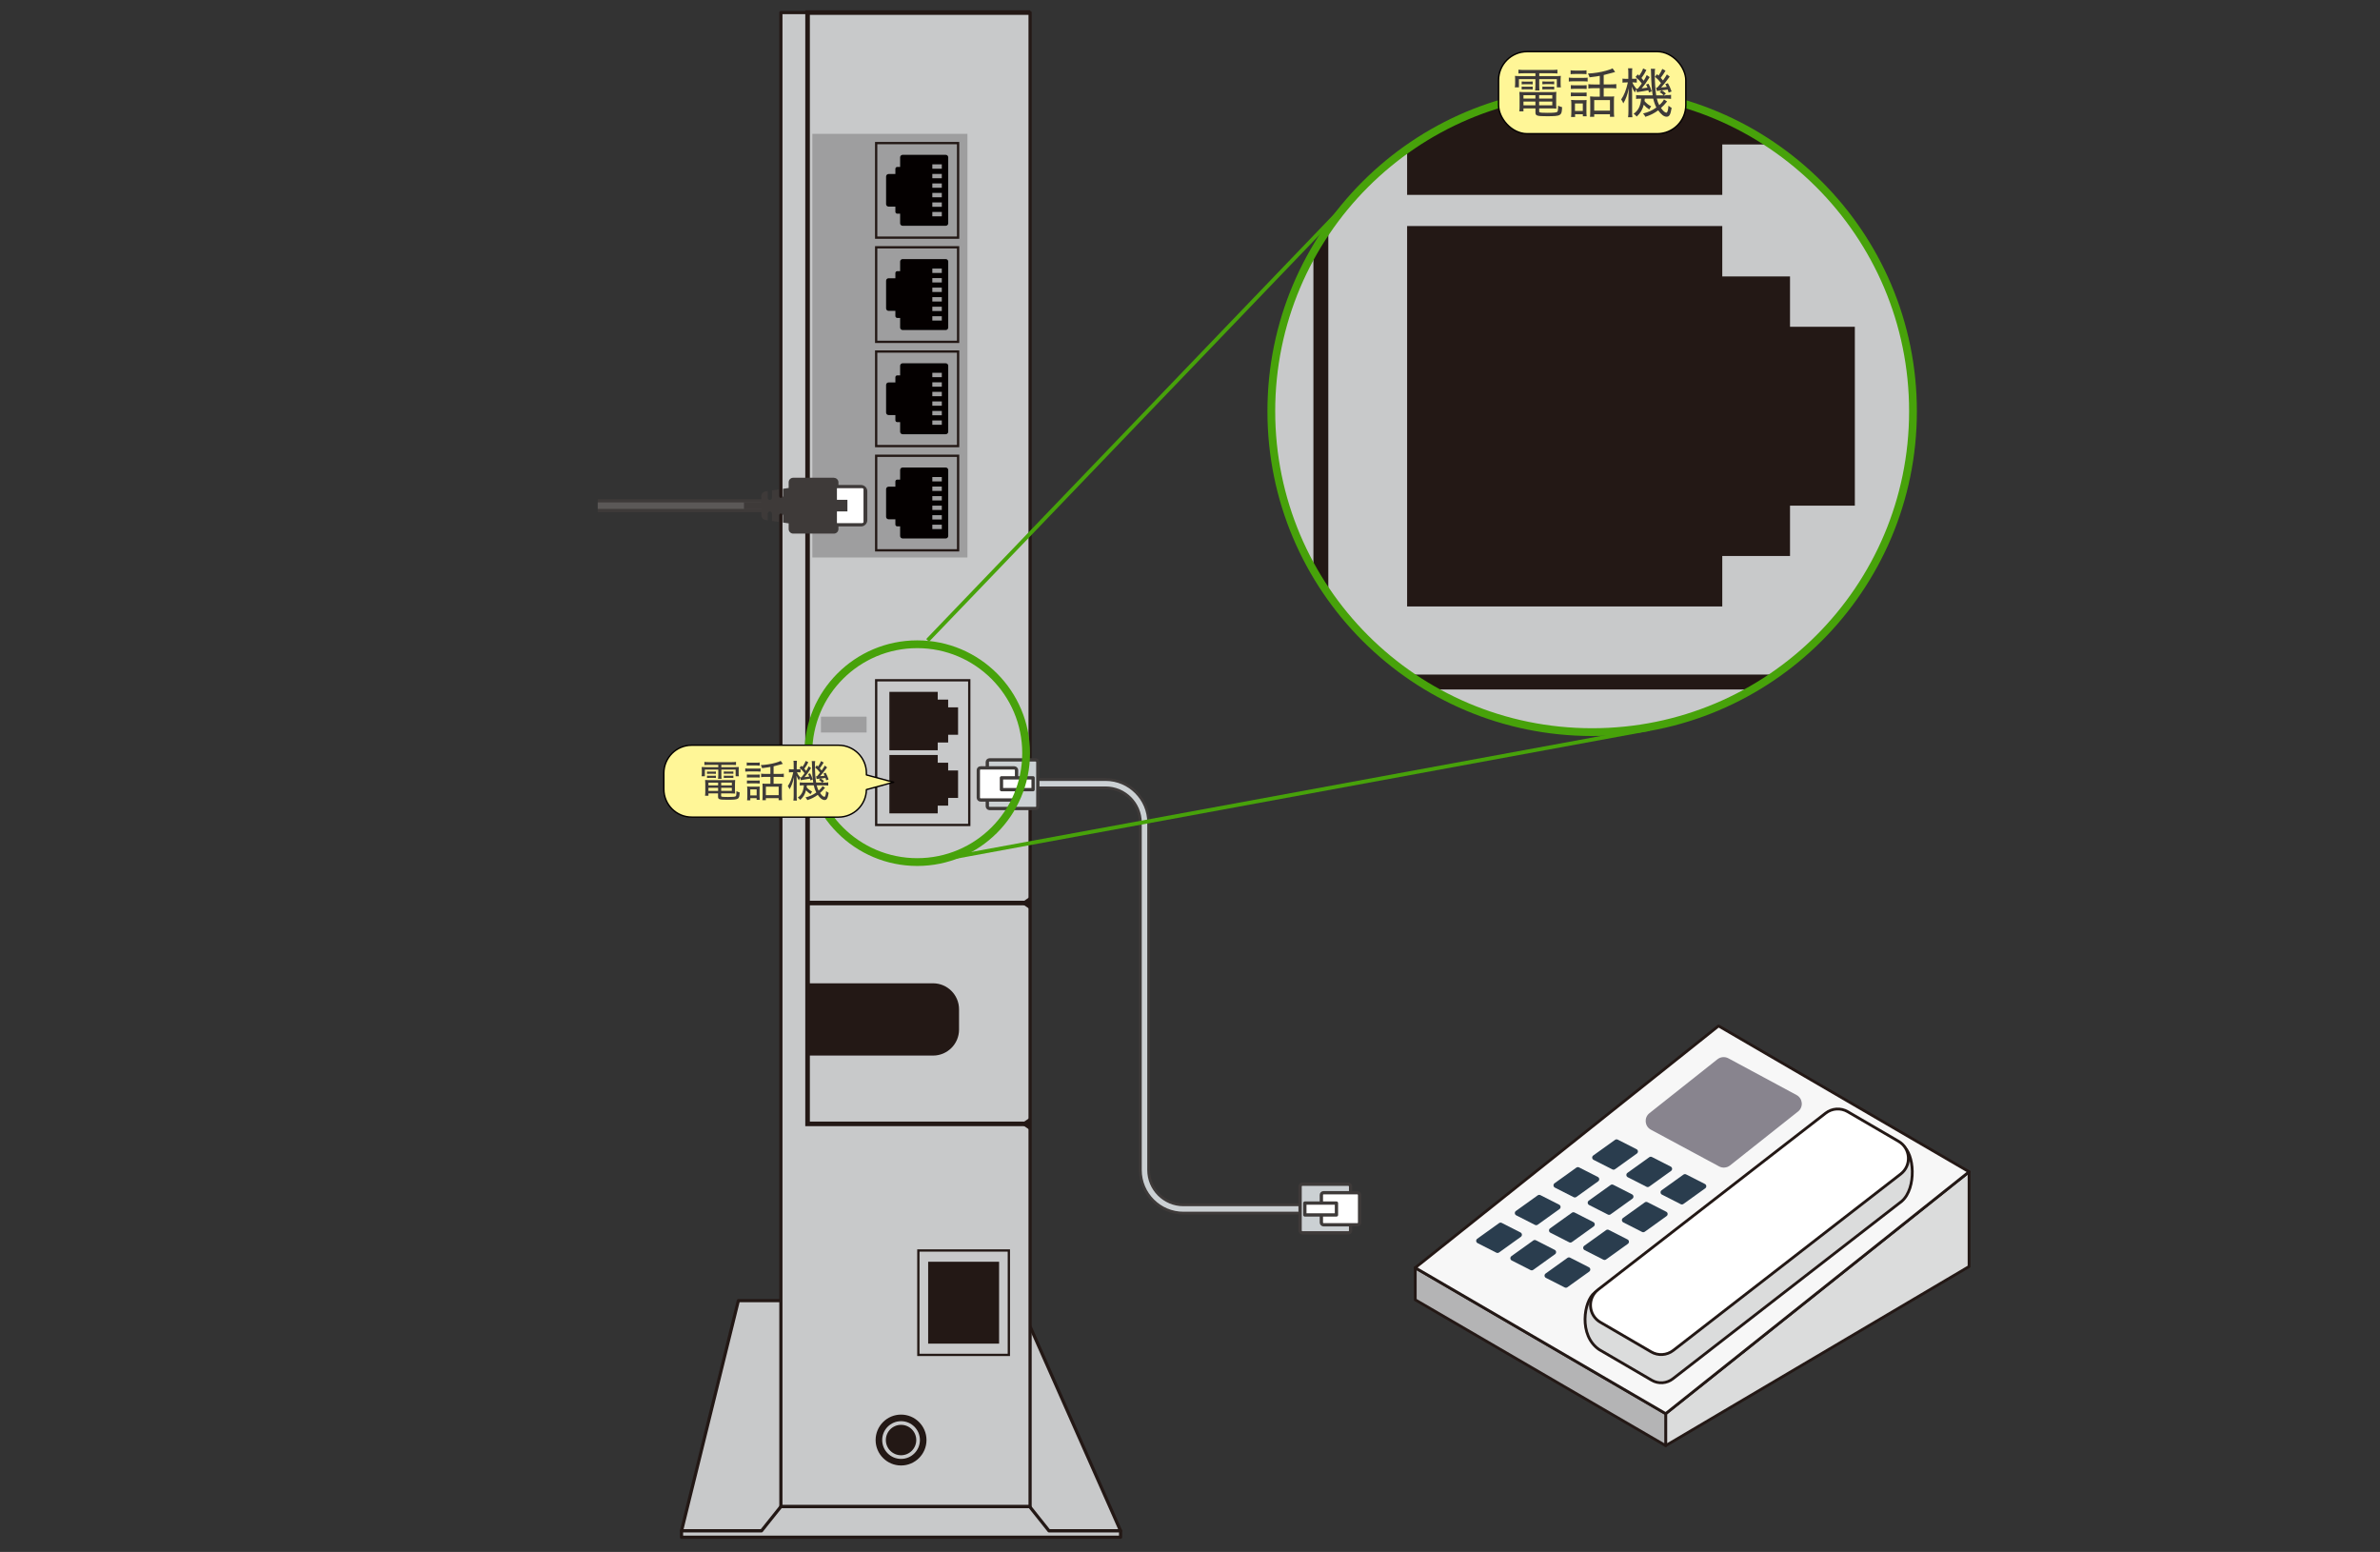
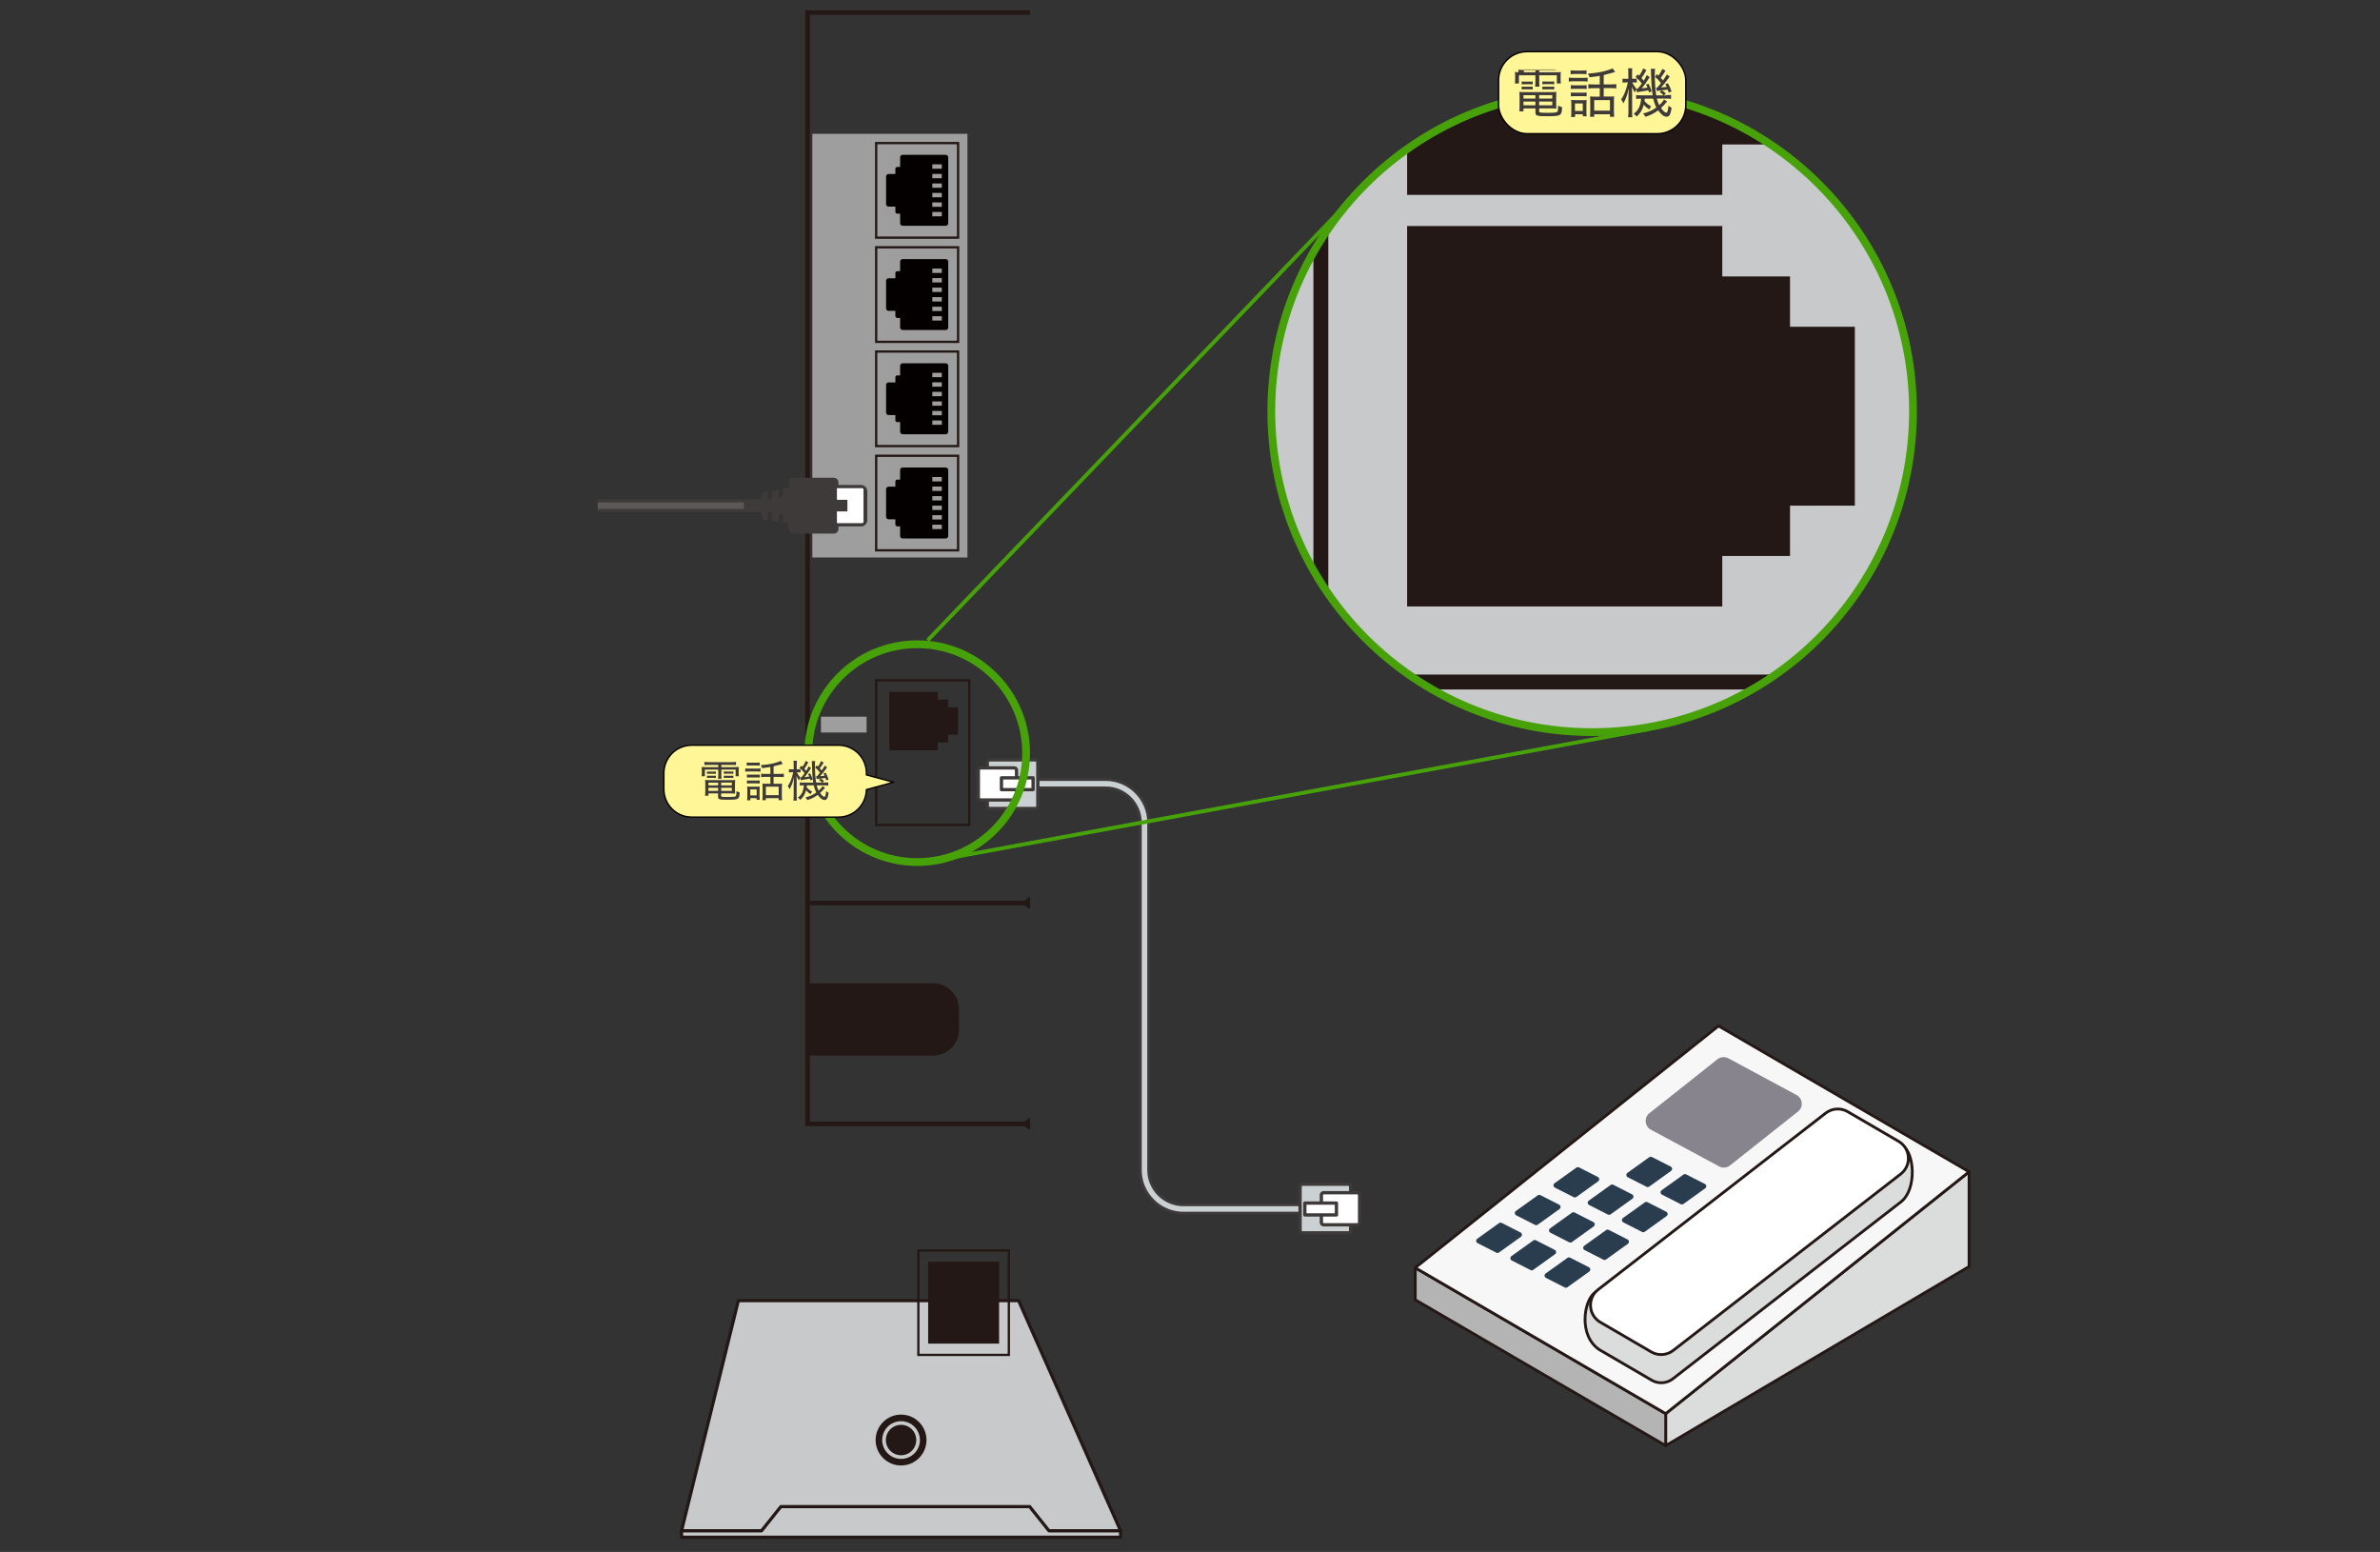
<svg xmlns="http://www.w3.org/2000/svg" id="_レイヤー_1" data-name="レイヤー 1" width="612" height="399" viewBox="0 0 612 399">
  <rect x="0" y="0" width="612" height="399" fill="#333333" stroke="none" />
  <defs>
    <style>
      .cls-1 {
        stroke-width: 3.32px;
      }

      .cls-1, .cls-2, .cls-3, .cls-4, .cls-5, .cls-6, .cls-7, .cls-8, .cls-9, .cls-10, .cls-11, .cls-12, .cls-13, .cls-14, .cls-15, .cls-16 {
        fill: none;
      }

      .cls-1, .cls-2, .cls-3, .cls-5, .cls-7, .cls-8, .cls-10, .cls-12, .cls-13, .cls-14, .cls-17, .cls-18, .cls-15, .cls-16 {
        stroke-miterlimit: 10;
      }

      .cls-1, .cls-3, .cls-19, .cls-20 {
        stroke: #3e3a39;
      }

      .cls-2 {
        stroke: #5b5857;
        stroke-width: 1.66px;
      }

      .cls-3 {
        stroke-width: 2.83px;
      }

      .cls-21 {
        stroke-width: 5.37px;
      }

      .cls-21, .cls-4, .cls-6, .cls-22, .cls-23, .cls-11, .cls-24, .cls-25, .cls-26, .cls-27, .cls-19, .cls-20 {
        stroke-linecap: round;
        stroke-linejoin: round;
      }

      .cls-21, .cls-7, .cls-22, .cls-8, .cls-10, .cls-23, .cls-11, .cls-24, .cls-13, .cls-25, .cls-27, .cls-17, .cls-18, .cls-15, .cls-16 {
        stroke: #231815;
      }

      .cls-21, .cls-23, .cls-25, .cls-28 {
        fill: #c8c9ca;
      }

      .cls-29 {
        fill: #3e3a39;
      }

      .cls-30 {
        fill: #2a3d4e;
      }

      .cls-31, .cls-26 {
        fill: #231815;
      }

      .cls-4 {
        stroke-width: .36px;
      }

      .cls-4, .cls-6 {
        stroke: #040000;
      }

      .cls-5 {
        stroke: #cbd0d3;
        stroke-width: 1.42px;
      }

      .cls-6 {
        stroke-width: .37px;
      }

      .cls-32, .cls-19, .cls-18 {
        fill: #fff;
      }

      .cls-7 {
        stroke-width: 7.67px;
      }

      .cls-22 {
        fill: #f7f7f7;
      }

      .cls-22, .cls-24, .cls-27, .cls-17, .cls-18 {
        stroke-width: .72px;
      }

      .cls-8 {
        stroke-width: 3.38px;
      }

      .cls-10 {
        stroke-width: .59px;
      }

      .cls-23, .cls-11 {
        stroke-width: .82px;
      }

      .cls-12, .cls-14 {
        stroke: #47a20a;
      }

      .cls-33 {
        clip-path: url(#clippath-1);
      }

      .cls-24, .cls-17 {
        fill: #dbdcdc;
      }

      .cls-13 {
        stroke-width: 1.18px;
      }

      .cls-34 {
        fill: #3e3a39;
      }

      .cls-35 {
        fill: #88848e;
      }

      .cls-36 {
        fill: #fff697;
      }

      .cls-25 {
        stroke-width: 4.74px;
      }

      .cls-26 {
        stroke: #c8c9ca;
        stroke-width: .94px;
      }

      .cls-14 {
        stroke-width: 2px;
      }

      .cls-27 {
        fill: #b4b4b5;
      }

      .cls-37 {
        fill: #040000;
      }

      .cls-38 {
        fill: #9e9e9f;
      }

      .cls-19, .cls-20 {
        stroke-width: .85px;
      }

      .cls-39 {
        clip-path: url(#clippath);
      }

      .cls-20 {
        fill: #cbd0d3;
      }

      .cls-15 {
        stroke-width: 6.76px;
      }

      .cls-16 {
        stroke-width: 3.83px;
      }
    </style>
    <clipPath id="clippath">
      <circle class="cls-9" cx="186.64" cy="-434.29" r="70" />
    </clipPath>
    <clipPath id="clippath-1">
      <circle class="cls-9" cx="409.41" cy="105.73" r="82.5" />
    </clipPath>
  </defs>
  <g class="cls-39">
    <g>
      <g>
        <polygon class="cls-25" points="484.21 670.97 -164.66 670.96 -80.72 330.85 333.55 330.85 484.21 670.97" />
        <rect class="cls-25" x="-17.84" y="-1572.55" width="368.29" height="2207.73" />
        <polyline class="cls-15" points="350.45 -1572.55 21.63 -1572.55 21.63 69.6 350.45 69.6" />
        <g>
-           <polygon class="cls-31" points="350.45 78.93 337.05 69.6 350.45 69.6 350.45 78.93" />
          <polygon class="cls-31" points="350.45 60.28 337.05 69.6 350.45 69.6 350.45 60.28" />
        </g>
      </g>
      <g>
        <rect class="cls-8" x="185.4" y="256.71" width="133.72" height="154.31" transform="translate(504.52 667.74) rotate(-180)" />
        <rect class="cls-31" x="199.85" y="273.39" width="104.81" height="120.96" transform="translate(504.52 667.74) rotate(-180)" />
      </g>
    </g>
  </g>
  <g class="cls-33">
    <g>
      <rect class="cls-21" x="179.96" y="-1186.06" width="417.66" height="2503.66" />
      <polyline class="cls-7" points="597.62 -1186.06 224.71 -1186.06 224.71 676.22 597.62 676.22" />
      <line class="cls-7" x1="224.71" y1="306.18" x2="597.62" y2="306.18" />
      <rect class="cls-38" x="247.14" y="-6.13" width="76.5" height="26.51" />
      <rect class="cls-38" x="247.14" y="88.22" width="76.5" height="26.51" />
      <rect class="cls-16" x="339.65" y="-67.14" width="156.06" height="242.49" />
      <g>
        <polygon class="cls-31" points="476.96 -21.79 460.29 -21.79 460.29 -34.73 442.87 -34.73 442.87 -47.71 361.83 -47.71 361.83 50.11 442.87 50.11 442.87 37.14 460.29 37.14 460.29 24.19 476.96 24.19 476.96 -21.79" />
        <polygon class="cls-31" points="476.96 84.02 460.29 84.02 460.29 71.08 442.87 71.08 442.87 58.11 361.83 58.11 361.83 155.92 442.87 155.92 442.87 142.95 460.29 142.95 460.29 130.01 476.96 130.01 476.96 84.02" />
      </g>
      <g>
        <polygon class="cls-31" points="597.62 316.76 582.41 306.18 597.62 306.18 597.62 316.76" />
-         <polygon class="cls-31" points="597.62 295.61 582.41 306.18 597.62 306.18 597.62 295.61" />
      </g>
    </g>
  </g>
  <g>
    <g>
      <polygon class="cls-23" points="288.15 393.58 175.25 393.58 189.86 334.4 261.93 334.4 288.15 393.58" />
-       <rect class="cls-23" x="200.8" y="3.23" width="64.08" height="384.12" />
      <polyline class="cls-13" points="264.88 3.23 207.66 3.23 207.66 288.95 264.88 288.95" />
      <line class="cls-13" x1="207.66" y1="232.17" x2="264.88" y2="232.17" />
      <rect class="cls-38" x="208.89" y="34.41" width="39.88" height="108.92" />
      <rect class="cls-38" x="211.1" y="184.26" width="11.74" height="4.07" />
      <rect class="cls-38" x="211.1" y="198.73" width="11.74" height="4.07" />
      <path class="cls-31" d="M207.66,252.81h32.28c3.67,0,6.67,3,6.67,6.67v5.24c0,3.67-3,6.67-6.67,6.67h-32.28" />
      <g>
        <circle class="cls-31" cx="231.7" cy="370.24" r="6.54" />
        <circle class="cls-26" cx="231.7" cy="370.24" r="4.38" />
      </g>
      <rect class="cls-10" x="225.3" y="174.9" width="23.94" height="37.2" />
      <g>
        <polygon class="cls-31" points="246.36 181.86 243.81 181.86 243.81 179.87 241.13 179.87 241.13 177.88 228.7 177.88 228.7 192.89 241.13 192.89 241.13 190.9 243.81 190.9 243.81 188.91 246.36 188.91 246.36 181.86" />
-         <polygon class="cls-31" points="246.36 198.09 243.81 198.09 243.81 196.1 241.13 196.1 241.13 194.11 228.7 194.11 228.7 209.12 241.13 209.12 241.13 207.13 243.81 207.13 243.81 205.15 246.36 205.15 246.36 198.09" />
      </g>
      <g>
        <polygon class="cls-31" points="264.88 233.8 262.54 232.17 264.88 232.17 264.88 233.8" />
        <polygon class="cls-31" points="264.88 230.55 262.54 232.17 264.88 232.17 264.88 230.55" />
      </g>
      <g>
        <polygon class="cls-31" points="264.88 290.57 262.54 288.95 264.88 288.95 264.88 290.57" />
        <polygon class="cls-31" points="264.88 287.32 262.54 288.95 264.88 288.95 264.88 287.32" />
      </g>
      <g>
        <polygon class="cls-28" points="269.74 393.58 264.77 387.35 200.8 387.35 195.82 393.58 175.25 393.58 175.25 395.23 288.15 395.23 288.15 393.58 269.74 393.58" />
        <polygon class="cls-11" points="269.74 393.58 264.77 387.35 200.8 387.35 195.82 393.58 175.25 393.58 175.25 395.23 288.15 395.23 288.15 393.58 269.74 393.58" />
      </g>
      <g>
        <rect class="cls-10" x="225.3" y="117.18" width="21.07" height="24.31" />
        <path class="cls-37" d="M243.83,137.82v-16.98c0-.36-.29-.64-.64-.64h-11.09c-.36,0-.64.29-.64.64v2.47h-.74c-.27,0-.48.22-.48.48v1.34h-1.75c-.36,0-.64.29-.64.64v7.1c0,.36.29.64.64.64h1.75v1.34c0,.27.22.48.48.48h.74v2.47c0,.36.29.64.64.64h11.09c.36,0,.64-.29.64-.64ZM239.74,123.77v-1.12h2.44v1.12h-2.44ZM239.74,126.22v-1.12h2.44v1.12h-2.44ZM239.74,128.67v-1.12h2.44v1.12h-2.44ZM239.74,131.12v-1.12h2.44v1.12h-2.44ZM239.74,133.57v-1.12h2.44v1.12h-2.44ZM239.74,136.02v-1.12h2.44v1.12h-2.44Z" />
      </g>
      <g>
        <rect class="cls-10" x="225.3" y="36.79" width="21.07" height="24.31" />
        <path class="cls-37" d="M243.83,57.43v-16.98c0-.36-.29-.64-.64-.64h-11.09c-.36,0-.64.29-.64.64v2.47h-.74c-.27,0-.48.22-.48.48v1.34h-1.75c-.36,0-.64.29-.64.64v7.1c0,.36.29.64.64.64h1.75v1.34c0,.27.22.48.48.48h.74v2.47c0,.36.29.64.64.64h11.09c.36,0,.64-.29.64-.64ZM239.74,43.38v-1.12h2.44v1.12h-2.44ZM239.74,45.83v-1.12h2.44v1.12h-2.44ZM239.74,48.28v-1.12h2.44v1.12h-2.44ZM239.74,50.72v-1.12h2.44v1.12h-2.44ZM239.74,53.17v-1.12h2.44v1.12h-2.44ZM239.74,55.62v-1.12h2.44v1.12h-2.44Z" />
      </g>
      <g>
        <rect class="cls-10" x="225.3" y="63.58" width="21.07" height="24.31" />
        <path class="cls-37" d="M243.83,84.23v-16.98c0-.36-.29-.64-.64-.64h-11.09c-.36,0-.64.29-.64.64v2.47h-.74c-.27,0-.48.22-.48.48v1.34h-1.75c-.36,0-.64.29-.64.64v7.1c0,.36.29.64.64.64h1.75v1.34c0,.27.22.48.48.48h.74v2.47c0,.36.29.64.64.64h11.09c.36,0,.64-.29.64-.64ZM239.74,70.17v-1.12h2.44v1.12h-2.44ZM239.74,72.62v-1.12h2.44v1.12h-2.44ZM239.74,75.07v-1.12h2.44v1.12h-2.44ZM239.74,77.52v-1.12h2.44v1.12h-2.44ZM239.74,79.97v-1.12h2.44v1.12h-2.44ZM239.74,82.42v-1.12h2.44v1.12h-2.44Z" />
      </g>
      <g>
        <rect class="cls-10" x="225.3" y="90.38" width="21.07" height="24.31" />
        <path class="cls-37" d="M243.83,111.02v-16.98c0-.36-.29-.64-.64-.64h-11.09c-.36,0-.64.29-.64.64v2.47h-.74c-.27,0-.48.22-.48.48v1.34h-1.75c-.36,0-.64.29-.64.64v7.1c0,.36.29.64.64.64h1.75v1.34c0,.27.22.48.48.48h.74v2.47c0,.36.29.64.64.64h11.09c.36,0,.64-.29.64-.64ZM239.74,96.97v-1.12h2.44v1.12h-2.44ZM239.74,99.42v-1.12h2.44v1.12h-2.44ZM239.74,101.87v-1.12h2.44v1.12h-2.44ZM239.74,104.32v-1.12h2.44v1.12h-2.44ZM239.74,106.77v-1.12h2.44v1.12h-2.44ZM239.74,109.22v-1.12h2.44v1.12h-2.44Z" />
      </g>
    </g>
    <g>
      <rect class="cls-10" x="236.16" y="321.5" width="23.27" height="26.85" transform="translate(495.58 669.85) rotate(-180)" />
      <rect class="cls-31" x="238.67" y="324.4" width="18.24" height="21.05" transform="translate(495.58 669.85) rotate(-180)" />
    </g>
  </g>
  <g>
    <path class="cls-3" d="M263.3,201.49h21c5.5,0,10,4.5,10,10v89.34c0,5.5,4.5,10,10,10h34" />
    <path class="cls-5" d="M263.3,201.49h21c5.5,0,10,4.5,10,10v89.34c0,5.5,4.5,10,10,10h34" />
  </g>
  <g>
    <rect class="cls-20" x="253.88" y="195.37" width="12.99" height="12.5" rx=".57" ry=".57" />
    <rect class="cls-19" x="251.57" y="197.43" width="9.83" height="8.25" rx=".57" ry=".57" />
    <rect class="cls-19" x="257.52" y="199.98" width="8.13" height="3.04" />
  </g>
  <g>
    <rect class="cls-20" x="334.31" y="304.47" width="12.99" height="12.5" rx=".57" ry=".57" />
    <rect class="cls-19" x="339.78" y="306.65" width="9.83" height="8.25" rx=".57" ry=".57" />
    <rect class="cls-19" x="335.53" y="309.32" width="8.13" height="3.04" />
  </g>
  <circle class="cls-14" cx="235.86" cy="193.64" r="28" />
  <circle class="cls-14" cx="409.41" cy="105.73" r="82.5" />
  <line class="cls-12" x1="424.09" y1="187.44" x2="243.81" y2="220.65" />
  <line class="cls-12" x1="350.22" y1="48.28" x2="238.53" y2="164.64" />
  <g>
    <g>
      <rect class="cls-36" x="385.34" y="13.27" width="48.16" height="21.11" rx="7.36" ry="7.36" />
      <rect class="cls-6" x="385.34" y="13.27" width="48.16" height="21.11" rx="7.36" ry="7.36" />
    </g>
    <g>
-       <path class="cls-34" d="M391.85,18.84c-.56,0-.95.01-1.39.06v-.99c.45.06.9.08,1.44.08h7.16c.59,0,1.01-.03,1.42-.08v.99c-.44-.04-.74-.06-1.35-.06h-3.32v.73h3.98c.81,0,1.19-.01,1.57-.06-.04.32-.06.6-.06,1.05v.83c0,.46.01.69.07,1.06h-1.04v-2.1h-4.53v1.58c0,.67.02.97.07,1.33h-1.13c.06-.36.08-.73.08-1.33v-1.58h-4.24v2.1h-1.05c.06-.35.08-.63.08-1.06v-.83c0-.42-.01-.73-.05-1.05.36.04.76.06,1.55.06h3.71v-.73h-2.98ZM391.75,27.89v.74h-1.08c.06-.36.08-.77.08-1.22v-2.54c0-.5-.03-.87-.05-1.25.35.04.66.06,1.22.06h7c.59,0,.92-.01,1.29-.06-.04.35-.05.7-.05,1.26v2.06c0,.43.01.73.04.99-.43-.04-.76-.06-1.29-.06h-3.12v.77c0,.13.03.18.1.22.22.11.76.15,2.09.15,1.5,0,2.23-.07,2.45-.25.17-.14.22-.56.24-1.6.36.2.46.24,1.01.39-.08,2.21-.27,2.33-3.92,2.33-2.56,0-2.93-.13-2.93-.95v-1.06h-3.07ZM391.29,20.95c.22.03.42.04.8.04h1.26c.32,0,.56-.01.77-.04v.74c-.22-.03-.45-.04-.77-.04h-1.26c-.35,0-.56.01-.8.04v-.74ZM391.29,22.26c.21.03.41.04.8.04h1.26c.34,0,.56-.01.77-.04v.74c-.25-.03-.44-.04-.77-.04h-1.26c-.37,0-.52.01-.8.04v-.74ZM391.75,24.48v.87h3.07v-.87h-3.07ZM391.75,26.11v.97h3.07v-.97h-3.07ZM399.16,25.34v-.87h-3.38v.87h3.38ZM399.16,27.08v-.97h-3.38v.97h3.38ZM396.61,20.93c.22.03.42.04.8.04h1.47c.34,0,.56-.01.77-.04v.74c-.22-.03-.42-.04-.77-.04h-1.47c-.35,0-.57.01-.8.04v-.74ZM396.61,22.26c.21.03.41.04.8.04h1.47c.32,0,.56-.01.77-.04v.74c-.22-.03-.42-.04-.77-.04h-1.47c-.35,0-.57.01-.8.04v-.74Z" />
+       <path class="cls-34" d="M391.85,18.84c-.56,0-.95.01-1.39.06v-.99c.45.06.9.08,1.44.08h7.16c.59,0,1.01-.03,1.42-.08c-.44-.04-.74-.06-1.35-.06h-3.32v.73h3.98c.81,0,1.19-.01,1.57-.06-.04.32-.06.6-.06,1.05v.83c0,.46.01.69.07,1.06h-1.04v-2.1h-4.53v1.58c0,.67.02.97.07,1.33h-1.13c.06-.36.08-.73.08-1.33v-1.58h-4.24v2.1h-1.05c.06-.35.08-.63.08-1.06v-.83c0-.42-.01-.73-.05-1.05.36.04.76.06,1.55.06h3.71v-.73h-2.98ZM391.75,27.89v.74h-1.08c.06-.36.08-.77.08-1.22v-2.54c0-.5-.03-.87-.05-1.25.35.04.66.06,1.22.06h7c.59,0,.92-.01,1.29-.06-.04.35-.05.7-.05,1.26v2.06c0,.43.01.73.04.99-.43-.04-.76-.06-1.29-.06h-3.12v.77c0,.13.03.18.1.22.22.11.76.15,2.09.15,1.5,0,2.23-.07,2.45-.25.17-.14.22-.56.24-1.6.36.2.46.24,1.01.39-.08,2.21-.27,2.33-3.92,2.33-2.56,0-2.93-.13-2.93-.95v-1.06h-3.07ZM391.29,20.95c.22.03.42.04.8.04h1.26c.32,0,.56-.01.77-.04v.74c-.22-.03-.45-.04-.77-.04h-1.26c-.35,0-.56.01-.8.04v-.74ZM391.29,22.26c.21.03.41.04.8.04h1.26c.34,0,.56-.01.77-.04v.74c-.25-.03-.44-.04-.77-.04h-1.26c-.37,0-.52.01-.8.04v-.74ZM391.75,24.48v.87h3.07v-.87h-3.07ZM391.75,26.11v.97h3.07v-.97h-3.07ZM399.16,25.34v-.87h-3.38v.87h3.38ZM399.16,27.08v-.97h-3.38v.97h3.38ZM396.61,20.93c.22.03.42.04.8.04h1.47c.34,0,.56-.01.77-.04v.74c-.22-.03-.42-.04-.77-.04h-1.47c-.35,0-.57.01-.8.04v-.74ZM396.61,22.26c.21.03.41.04.8.04h1.47c.32,0,.56-.01.77-.04v.74c-.22-.03-.42-.04-.77-.04h-1.47c-.35,0-.57.01-.8.04v-.74Z" />
      <path class="cls-34" d="M403.41,19.95c.34.06.59.07,1.11.07h2.62c.57,0,.78-.01,1.11-.06v1.01c-.28-.04-.48-.06-1.01-.06h-2.72c-.47,0-.77.01-1.11.06v-1.02ZM403.87,18.07c.35.06.56.07,1.08.07h1.93c.52,0,.73-.01,1.08-.07v1.01c-.31-.04-.62-.06-1.08-.06h-1.93c-.46,0-.77.01-1.08.06v-1.01ZM403.93,21.9c.29.03.5.04.97.04h2.16c.46,0,.67-.01.94-.04v.97c-.32-.03-.55-.04-.94-.04h-2.16c-.45,0-.66.01-.97.04v-.97ZM403.93,23.79c.28.03.5.04.97.04h2.14c.48,0,.66-.01.95-.04v.97c-.31-.03-.5-.04-.95-.04h-2.16c-.43,0-.67.01-.95.04v-.97ZM405.01,30.08h-1.02c.04-.38.07-.76.07-1.29v-1.98c0-.46-.01-.77-.07-1.12.36.04.69.06,1.08.06h1.93c.57,0,.74,0,.98-.04-.03.27-.04.56-.04,1.04v2.06c0,.45.02.69.06,1.09h-.98v-.52h-2v.7ZM404.99,28.52h2.02v-1.92h-2.02v1.92ZM411.37,19.5c-.73.14-.8.15-2.63.38-.08-.34-.15-.48-.41-.97,1.58-.07,3.28-.34,4.65-.73.88-.25,1.4-.43,1.67-.62l.67.94q-.31.08-.56.17c-.38.11-1.43.39-2.38.62v2.41h1.74c.69,0,1.09-.03,1.5-.08v1.11c-.44-.06-.83-.08-1.49-.08h-1.75v2.18h1.65c.46,0,.73-.01,1.04-.06-.04.28-.06.67-.06,1.21v2.69c0,.53.03,1.08.07,1.36h-1.09v-.66h-4.05v.66h-1.09c.05-.32.07-.7.07-1.34v-2.77c0-.48-.01-.8-.04-1.13.28.04.59.06.98.06h1.51v-2.18h-1.4c-.71,0-1.05.01-1.53.08v-1.11c.43.06.83.08,1.54.08h1.39v-2.2ZM409.94,28.44h4.05v-2.7h-4.05v2.7Z" />
      <path class="cls-34" d="M420.81,22.92c-.14.25-.18.31-.41.85-.35-.52-.55-.88-.77-1.5.03.66.06,1.44.06,1.93v4.34c0,.78.01,1.25.07,1.61h-1.12c.07-.38.1-.91.1-1.61v-3.38c0-.57.04-1.44.11-2.46-.37,1.68-.79,2.83-1.43,3.88-.14-.39-.34-.74-.55-1.01.77-1.11,1.28-2.41,1.72-4.38h-.44c-.38,0-.67.01-.94.06v-1.04c.24.04.48.06.94.06h.56v-1.29c0-.71-.01-1.08-.07-1.42h1.09c-.04.34-.06.73-.06,1.4v1.3h.34c.42,0,.66-.01.88-.06v1.04c-.31-.04-.52-.06-.87-.06h-.27c.24.59.43.9,1.02,1.64h.36c.49-.59.7-.85,1.04-1.34-.45-.62-.91-1.11-1.6-1.7l.57-.66q.24.22.37.35c.47-.67.77-1.22,1.01-1.88l.83.41c-.42.84-.7,1.32-1.26,2.06.24.27.36.43.57.7.35-.56.49-.81.78-1.46l.77.53c-.94,1.49-1.36,2.06-2.07,2.9.53-.06,1.02-.13,1.5-.2-.11-.29-.18-.42-.38-.78l.64-.22c.39.71.59,1.19.81,1.96l-.7.28q-.07-.27-.15-.56c-.5.11-1.86.34-2.58.43-.17.03-.21.03-.37.07l-.14-.81ZM428.24,24.46c.84,0,1.06-.01,1.46-.08v1.04c-.44-.06-.83-.08-1.46-.08h-2.2c.17.71.32,1.13.62,1.69.64-.57,1-.99,1.22-1.47l.8.53c-.53.66-1.05,1.21-1.57,1.67.53.77,1.04,1.21,1.37,1.21.15,0,.22-.1.34-.43.07-.21.11-.41.14-.66,0-.03.01-.17.04-.39.01-.07.03-.21.04-.32.31.28.52.42.81.56-.29,1.77-.59,2.28-1.3,2.28-.67,0-1.37-.53-2.16-1.64-1.02.76-1.96,1.23-3.3,1.67-.18-.39-.28-.52-.6-.85,1.37-.34,2.37-.78,3.43-1.55-.35-.69-.6-1.37-.8-2.28h-2.18q-.03.36-.06.62c.42.53.92.94,1.71,1.37q-.18.21-.5.8c-.6-.39-.99-.74-1.4-1.22-.37,1.33-.86,2.14-1.82,3.04-.29-.35-.42-.46-.8-.71,1.22-.85,1.79-2.02,1.93-3.89h-.08c-.48,0-.85.01-1.21.06v-.99c.38.06.63.07,1.21.07h3.05c-.25-1.77-.35-3.05-.42-5.94,0-.42-.01-.57-.07-.88h1.12c-.07.34-.08.56-.08,1.39,0,2.06.13,4.03.37,5.44h1.9c-.29-.35-.59-.59-1.02-.85l.53-.45c-.79.1-1.21.15-1.26.17l-.17-.88c.11.01.12.01.29.01.46-.52.52-.59.95-1.16-.5-.67-.86-1.04-1.54-1.61l.52-.67c.18.15.24.21.39.36.41-.56.7-1.09.97-1.72l.83.46c-.46.78-.71,1.13-1.23,1.82.22.25.31.36.57.69.52-.73.66-.94,1.01-1.55l.73.56c-1.36,1.82-1.51,2.02-2.21,2.79.8-.06.94-.07,1.44-.15-.11-.27-.17-.38-.37-.7l.67-.25c.36.63.62,1.18.95,2.13l-.76.28c-.11-.41-.14-.52-.24-.77-.22.04-.73.11-1.54.21.38.18.7.43,1.08.81l-.53.49h.39Z" />
    </g>
  </g>
  <g>
    <g>
      <path class="cls-36" d="M229.79,201.12l-7-1.89v-.47c0-3.95-3.21-7.16-7.16-7.16h-37.76c-3.95,0-7.16,3.21-7.16,7.16v4.16c0,3.95,3.21,7.16,7.16,7.16h37.76c3.92,0,7.1-3.16,7.16-7.07l7.01-1.9Z" />
      <path class="cls-4" d="M229.79,201.12l-7-1.89v-.47c0-3.95-3.21-7.16-7.16-7.16h-37.76c-3.95,0-7.16,3.21-7.16,7.16v4.16c0,3.95,3.21,7.16,7.16,7.16h37.76c3.92,0,7.1-3.16,7.16-7.07l7.01-1.9Z" />
    </g>
    <g>
      <path class="cls-34" d="M182.25,196.65c-.46,0-.77.01-1.12.04v-.81c.36.05.73.07,1.17.07h5.81c.48,0,.82-.02,1.15-.07v.81c-.35-.03-.6-.04-1.09-.04h-2.69v.59h3.23c.66,0,.97-.01,1.27-.04-.03.26-.04.49-.04.85v.67c0,.38.01.56.06.86h-.84v-1.71h-3.67v1.28c0,.55.01.79.06,1.08h-.92c.04-.29.07-.59.07-1.08v-1.28h-3.45v1.71h-.85c.05-.28.07-.51.07-.86v-.67c0-.34-.01-.59-.04-.85.29.03.61.04,1.26.04h3.01v-.59h-2.42ZM182.17,203.99v.6h-.88c.05-.3.07-.63.07-.99v-2.06c0-.41-.02-.71-.04-1.01.28.03.53.05.99.05h5.68c.48,0,.75-.01,1.05-.05-.03.28-.05.57-.05,1.02v1.67c0,.35.01.59.03.81-.35-.03-.61-.04-1.05-.04h-2.54v.62c0,.1.02.15.08.18.18.09.61.12,1.69.12,1.22,0,1.81-.06,1.99-.2.14-.11.18-.46.19-1.3.3.16.38.19.82.32-.07,1.8-.22,1.89-3.18,1.89-2.08,0-2.38-.1-2.38-.77v-.86h-2.49ZM181.8,198.36c.18.02.34.03.65.03h1.02c.26,0,.45-.01.62-.03v.6c-.18-.02-.36-.03-.62-.03h-1.02c-.28,0-.46.01-.65.03v-.6ZM181.8,199.42c.17.02.33.03.65.03h1.02c.27,0,.45-.01.62-.03v.6c-.21-.02-.35-.03-.62-.03h-1.02c-.3,0-.42.01-.65.03v-.6ZM182.17,201.22v.71h2.49v-.71h-2.49ZM182.17,202.55v.79h2.49v-.79h-2.49ZM188.19,201.92v-.71h-2.74v.71h2.74ZM188.19,203.33v-.79h-2.74v.79h2.74ZM186.12,198.34c.18.02.34.03.65.03h1.19c.27,0,.45-.01.62-.03v.6c-.18-.02-.34-.03-.62-.03h-1.19c-.28,0-.47.01-.65.03v-.6ZM186.12,199.42c.17.02.33.03.65.03h1.19c.26,0,.45-.01.62-.03v.6c-.18-.02-.34-.03-.62-.03h-1.19c-.28,0-.47.01-.65.03v-.6Z" />
      <path class="cls-34" d="M191.64,197.55c.27.05.48.06.9.06h2.13c.47,0,.64-.01.9-.05v.82c-.23-.03-.39-.04-.82-.04h-2.21c-.39,0-.62.01-.9.04v-.83ZM192.02,196.03c.28.04.45.06.88.06h1.57c.42,0,.59-.01.88-.06v.82c-.25-.03-.5-.05-.88-.05h-1.57c-.38,0-.62.01-.88.05v-.82ZM192.06,199.13c.24.02.41.03.79.03h1.75c.38,0,.55-.01.76-.03v.78c-.26-.02-.44-.03-.76-.03h-1.75c-.36,0-.54.01-.79.03v-.78ZM192.06,200.66c.23.02.41.03.79.03h1.74c.39,0,.53-.01.77-.03v.78c-.25-.02-.41-.03-.77-.03h-1.75c-.35,0-.55.01-.77.03v-.78ZM192.94,205.77h-.83c.03-.31.06-.61.06-1.05v-1.6c0-.38-.01-.62-.06-.91.3.03.56.05.88.05h1.57c.47,0,.6,0,.79-.03-.02.22-.03.45-.03.84v1.67c0,.36.01.56.04.89h-.8v-.42h-1.62v.57ZM192.93,204.51h1.64v-1.56h-1.64v1.56ZM198.1,197.18c-.59.11-.65.12-2.14.31-.07-.27-.12-.39-.33-.78,1.29-.06,2.66-.27,3.77-.59.72-.21,1.14-.35,1.35-.5l.55.76q-.25.07-.45.14c-.31.09-1.16.32-1.93.5v1.96h1.41c.56,0,.89-.02,1.22-.07v.9c-.35-.04-.67-.07-1.21-.07h-1.42v1.77h1.34c.38,0,.59-.01.84-.04-.03.23-.05.55-.05.98v2.18c0,.43.02.88.06,1.1h-.89v-.53h-3.29v.53h-.89c.05-.26.06-.57.06-1.09v-2.25c0-.39-.01-.65-.03-.92.23.03.48.04.8.04h1.23v-1.77h-1.14c-.58,0-.85.01-1.24.07v-.9c.35.04.67.07,1.25.07h1.13v-1.79ZM196.94,204.44h3.29v-2.19h-3.29v2.19Z" />
      <path class="cls-34" d="M205.77,199.96c-.11.21-.15.25-.33.69-.28-.42-.44-.72-.63-1.22.02.53.05,1.17.05,1.57v3.52c0,.64.01,1.01.06,1.31h-.91c.06-.31.08-.74.08-1.31v-2.74c0-.47.03-1.17.09-2-.3,1.36-.64,2.3-1.16,3.15-.11-.32-.27-.6-.44-.82.63-.9,1.04-1.96,1.4-3.56h-.35c-.31,0-.55.01-.76.05v-.84c.19.03.39.04.76.04h.46v-1.05c0-.58-.01-.88-.06-1.15h.89c-.03.27-.05.59-.05,1.14v1.06h.27c.34,0,.54-.01.72-.04v.84c-.25-.03-.42-.05-.71-.05h-.22c.19.48.35.73.83,1.33h.29c.4-.48.57-.69.84-1.09-.36-.5-.74-.9-1.3-1.38l.47-.53q.19.18.3.28c.39-.54.62-.99.82-1.52l.67.33c-.34.68-.57,1.07-1.02,1.67.19.22.3.35.47.57.28-.45.4-.66.64-1.18l.62.43c-.76,1.21-1.1,1.67-1.68,2.35.43-.05.83-.1,1.22-.16-.09-.24-.15-.34-.31-.64l.52-.18c.32.58.48.97.66,1.59l-.57.23q-.06-.22-.12-.46c-.41.09-1.51.27-2.09.35-.14.02-.17.02-.29.06l-.11-.66ZM211.8,201.21c.68,0,.86-.01,1.18-.07v.84c-.35-.04-.67-.07-1.18-.07h-1.79c.14.58.26.92.5,1.38.52-.47.81-.81.99-1.19l.65.43c-.43.53-.85.98-1.27,1.35.43.63.84.98,1.11.98.12,0,.18-.08.27-.35.06-.17.09-.33.11-.54,0-.02.01-.14.03-.32.01-.06.02-.17.03-.26.25.23.42.34.66.45-.24,1.43-.48,1.85-1.06,1.85-.55,0-1.11-.43-1.75-1.33-.83.61-1.59,1-2.68,1.35-.15-.32-.23-.42-.49-.69,1.11-.27,1.92-.64,2.79-1.26-.29-.56-.49-1.11-.65-1.85h-1.77q-.02.3-.05.5c.34.43.75.76,1.39,1.11q-.15.17-.41.65c-.49-.32-.81-.6-1.14-.99-.3,1.08-.69,1.74-1.48,2.47-.24-.28-.34-.38-.65-.58.99-.69,1.46-1.64,1.57-3.16h-.07c-.39,0-.69.01-.98.05v-.81c.31.04.51.06.98.06h2.48c-.21-1.43-.28-2.48-.34-4.82,0-.34-.01-.47-.06-.72h.91c-.06.27-.07.45-.07,1.12,0,1.67.1,3.27.3,4.41h1.55c-.24-.28-.48-.48-.83-.69l.43-.36c-.64.08-.98.12-1.02.14l-.14-.72c.09.01.1.01.24.01.38-.42.42-.48.77-.94-.41-.55-.69-.84-1.25-1.31l.42-.54c.15.12.19.17.32.29.33-.45.57-.89.78-1.4l.67.38c-.38.64-.58.92-1,1.48.18.2.25.29.47.56.42-.59.53-.76.82-1.26l.59.46c-1.1,1.48-1.23,1.64-1.8,2.26.65-.04.76-.06,1.17-.12-.09-.22-.14-.31-.29-.57l.54-.2c.3.51.5.95.77,1.73l-.61.23c-.09-.33-.11-.42-.19-.62-.18.03-.59.09-1.25.17.31.15.57.35.88.66l-.43.4h.32Z" />
    </g>
  </g>
  <g>
    <polygon class="cls-24" points="506.33 325.63 428.32 371.68 428.32 363.45 506.33 301.27 506.33 325.63" />
    <polygon class="cls-27" points="428.32 371.68 363.92 334.18 363.92 325.96 428.32 363.45 428.32 371.68" />
    <polygon class="cls-22" points="506.33 301.27 428.32 363.45 363.91 325.94 441.91 263.77 506.33 301.27" />
    <path class="cls-35" d="M441.63,272.34c.8-.63,1.9-.73,2.8-.25l17.54,9.44c1.62.87,1.82,3.11.38,4.25l-17.49,13.86c-.8.63-1.9.73-2.8.25l-17.54-9.44c-1.62-.87-1.82-3.11-.38-4.25l17.49-13.86Z" />
    <path class="cls-17" d="M410.01,332.4l59.57-39.1c1.57-1.21,3.71-1.36,5.42-.36l14.28,1.71c2.97,1.73,3.64,10.8-.25,14.19l-58.88,45.66c-1.56,1.21-3.71,1.36-5.42.36l-13.5-7.87c-5.38-3.66-3.94-12.48-1.22-14.59Z" />
    <path class="cls-18" d="M410.96,331.55l58.5-45.36c1.64-1.27,3.88-1.42,5.67-.37l13.08,7.62c3.11,1.81,3.4,6.2.55,8.4l-58.5,45.36c-1.64,1.27-3.88,1.42-5.67.37l-13.08-7.62c-3.11-1.81-3.4-6.2-.55-8.4Z" />
    <g>
      <path class="cls-30" d="M432.89,301.99c.2-.14.46-.16.68-.05l4.83,2.46c.44.22.49.83.09,1.12l-5.62,4.03c-.2.14-.46.16-.68.05l-4.83-2.46c-.44-.22-.49-.83-.09-1.12l5.62-4.03Z" />
      <path class="cls-30" d="M424.1,297.52c.2-.14.46-.16.68-.05l4.83,2.46c.44.22.49.83.09,1.12l-5.62,4.03c-.2.14-.46.16-.68.05l-4.83-2.46c-.44-.22-.49-.83-.09-1.12l5.62-4.03Z" />
-       <path class="cls-30" d="M415.31,293.05c.2-.14.46-.16.68-.05l4.83,2.46c.44.22.49.83.09,1.12l-5.62,4.03c-.2.14-.46.16-.68.05l-4.83-2.46c-.44-.22-.49-.83-.09-1.12l5.62-4.03Z" />
      <path class="cls-30" d="M422.95,309.13c.2-.14.46-.16.68-.05l4.83,2.46c.44.22.49.83.09,1.12l-5.62,4.03c-.2.14-.46.16-.68.05l-4.83-2.46c-.44-.22-.49-.83-.09-1.12l5.62-4.03Z" />
      <path class="cls-30" d="M414.16,304.66c.2-.14.46-.16.68-.05l4.83,2.46c.44.22.49.83.09,1.12l-5.62,4.03c-.2.14-.46.16-.68.05l-4.83-2.46c-.44-.22-.49-.83-.09-1.12l5.62-4.03Z" />
      <path class="cls-30" d="M405.36,300.19c.2-.14.46-.16.68-.05l4.83,2.46c.44.22.49.83.09,1.12l-5.62,4.03c-.2.14-.46.16-.68.05l-4.83-2.46c-.44-.22-.49-.83-.09-1.12l5.62-4.03Z" />
      <path class="cls-30" d="M413,316.26c.2-.14.46-.16.68-.05l4.83,2.46c.44.22.49.83.09,1.12l-5.62,4.03c-.2.14-.46.16-.68.05l-4.83-2.46c-.44-.22-.49-.83-.09-1.12l5.62-4.03Z" />
      <path class="cls-30" d="M404.21,311.79c.2-.14.46-.16.68-.05l4.83,2.46c.44.22.49.83.09,1.12l-5.62,4.03c-.2.14-.46.16-.68.05l-4.83-2.46c-.44-.22-.49-.83-.09-1.12l5.62-4.03Z" />
      <path class="cls-30" d="M395.42,307.32c.2-.14.46-.16.68-.05l4.83,2.46c.44.22.49.83.09,1.12l-5.62,4.03c-.2.14-.46.16-.68.05l-4.83-2.46c-.44-.22-.49-.83-.09-1.12l5.62-4.03Z" />
      <path class="cls-30" d="M403.06,323.4c.2-.14.46-.16.68-.05l4.83,2.46c.44.22.49.83.09,1.12l-5.62,4.03c-.2.14-.46.16-.68.05l-4.83-2.46c-.44-.22-.49-.83-.09-1.12l5.62-4.03Z" />
      <path class="cls-30" d="M394.27,318.93c.2-.14.46-.16.68-.05l4.83,2.46c.44.22.49.83.09,1.12l-5.62,4.03c-.2.14-.46.16-.68.05l-4.83-2.46c-.44-.22-.49-.83-.09-1.12l5.62-4.03Z" />
      <path class="cls-30" d="M385.48,314.46c.2-.14.46-.16.68-.05l4.83,2.46c.44.22.49.83.09,1.12l-5.62,4.03c-.2.14-.46.16-.68.05l-4.83-2.46c-.44-.22-.49-.83-.09-1.12l5.62-4.03Z" />
    </g>
  </g>
  <g>
    <g>
      <line class="cls-1" x1="196.13" y1="130" x2="153.71" y2="130" />
      <line class="cls-2" x1="196.13" y1="130" x2="153.71" y2="130" />
    </g>
    <g>
      <path class="cls-29" d="M214.43,122.83h-10.46c-.64,0-1.17.52-1.17,1.17v1.46s-1.45.21-1.45.21v1.78c0,.3-.24.54-.54.54h-.01c-.3,0-.54-.24-.54-.54v-1.62s-1.75.25-1.75.25v1.91c0,.3-.24.54-.54.54h-.01c-.3,0-.54-.24-.54-.54v-1.75s-.53.08-.53.08c-.65.09-1.13.65-1.13,1.3v.15s0,1.33,0,1.33h-4.45s0,1.82,0,1.82h4.45s0,1.33,0,1.33v.15c0,.65.48,1.21,1.13,1.3l.53.08v-1.75c0-.3.24-.54.54-.54h.01c.3,0,.54.24.54.54v1.91s1.75.25,1.75.25v-1.62c0-.3.24-.54.54-.54h.01c.3,0,.54.24.54.54v1.78s1.45.21,1.45.21v1.46c0,.64.52,1.17,1.17,1.17h10.46c.64,0,1.17-.52,1.17-1.17v-.67s5.8,0,5.8,0c.89,0,1.62-.73,1.62-1.62v-7.42c0-.89-.73-1.62-1.62-1.62h-5.8s0-.67,0-.67c0-.64-.52-1.17-1.17-1.17ZM221.72,125.53c.17,0,.32.14.32.32v8.3c0,.17-.14.32-.32.32h-6.49s0-2.96,0-2.96h2.7s0-3.02,0-3.02h-2.7s0-2.96,0-2.96h6.49Z" />
      <path class="cls-32" d="M215.23,125.53v2.96s2.7,0,2.7,0v3.02s-2.7,0-2.7,0v2.96s6.49,0,6.49,0c.17,0,.32-.14.32-.32v-8.3c0-.17-.14-.32-.32-.32h-6.49Z" />
    </g>
  </g>
</svg>